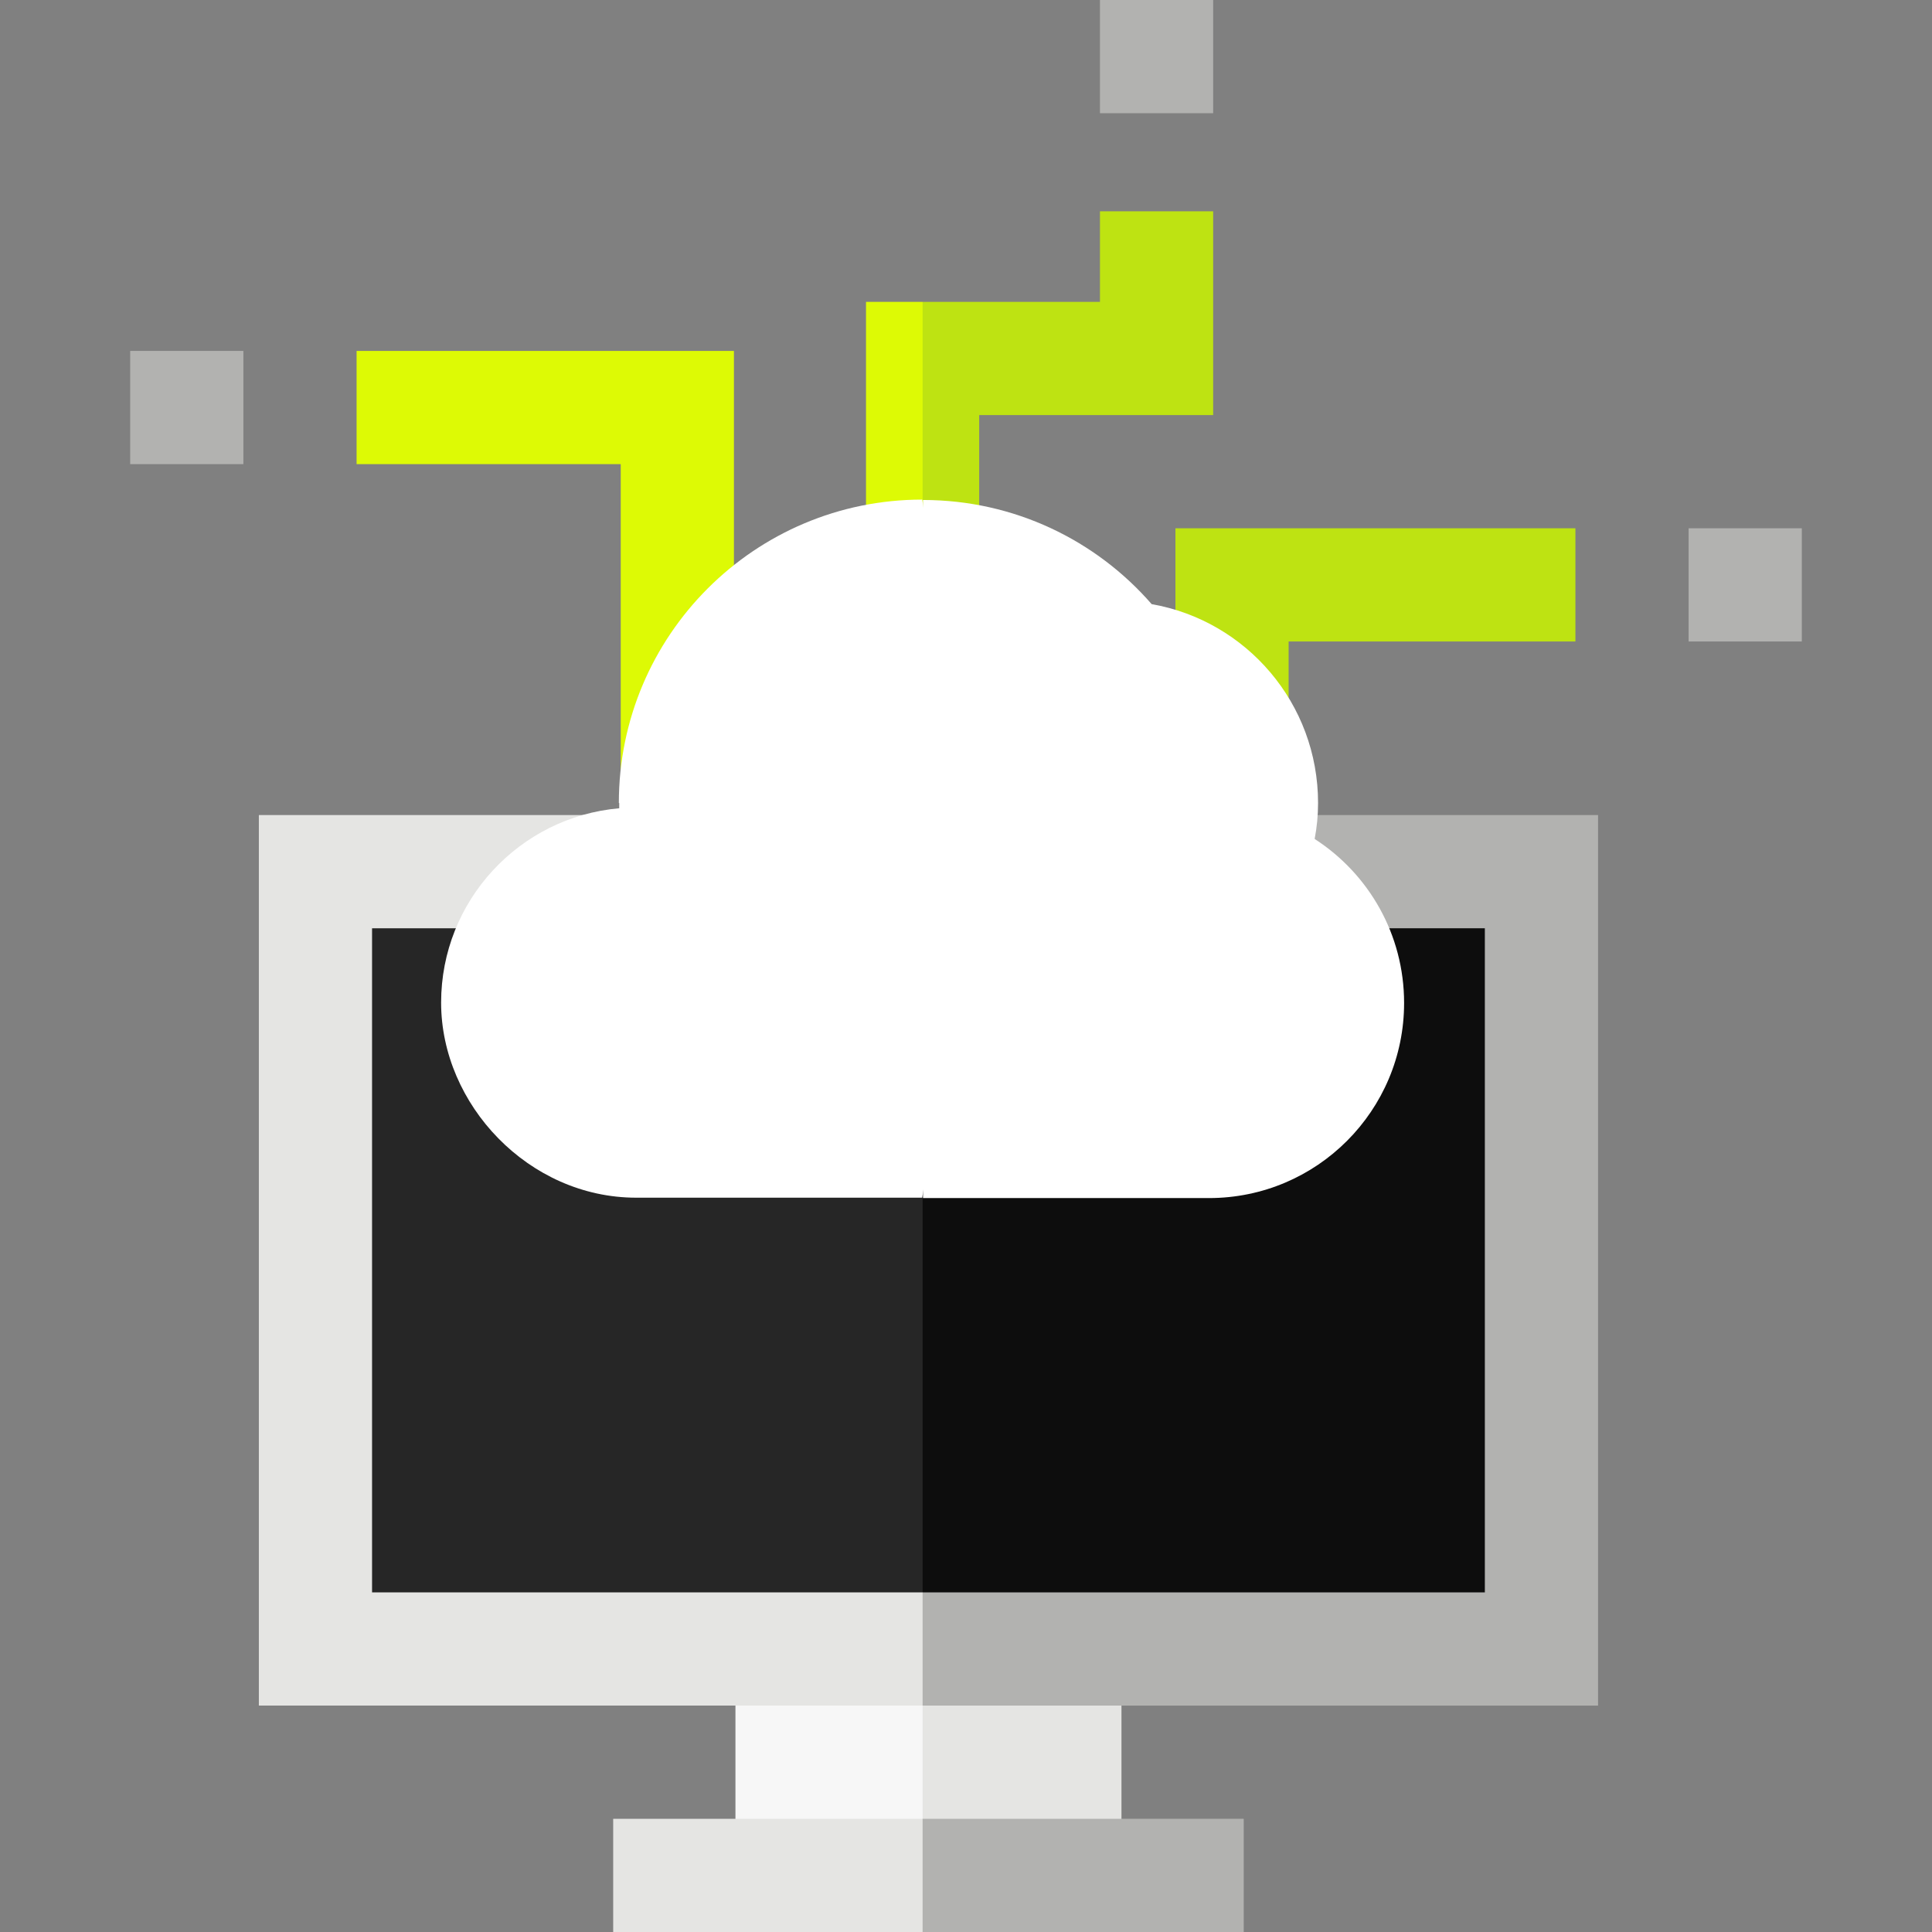
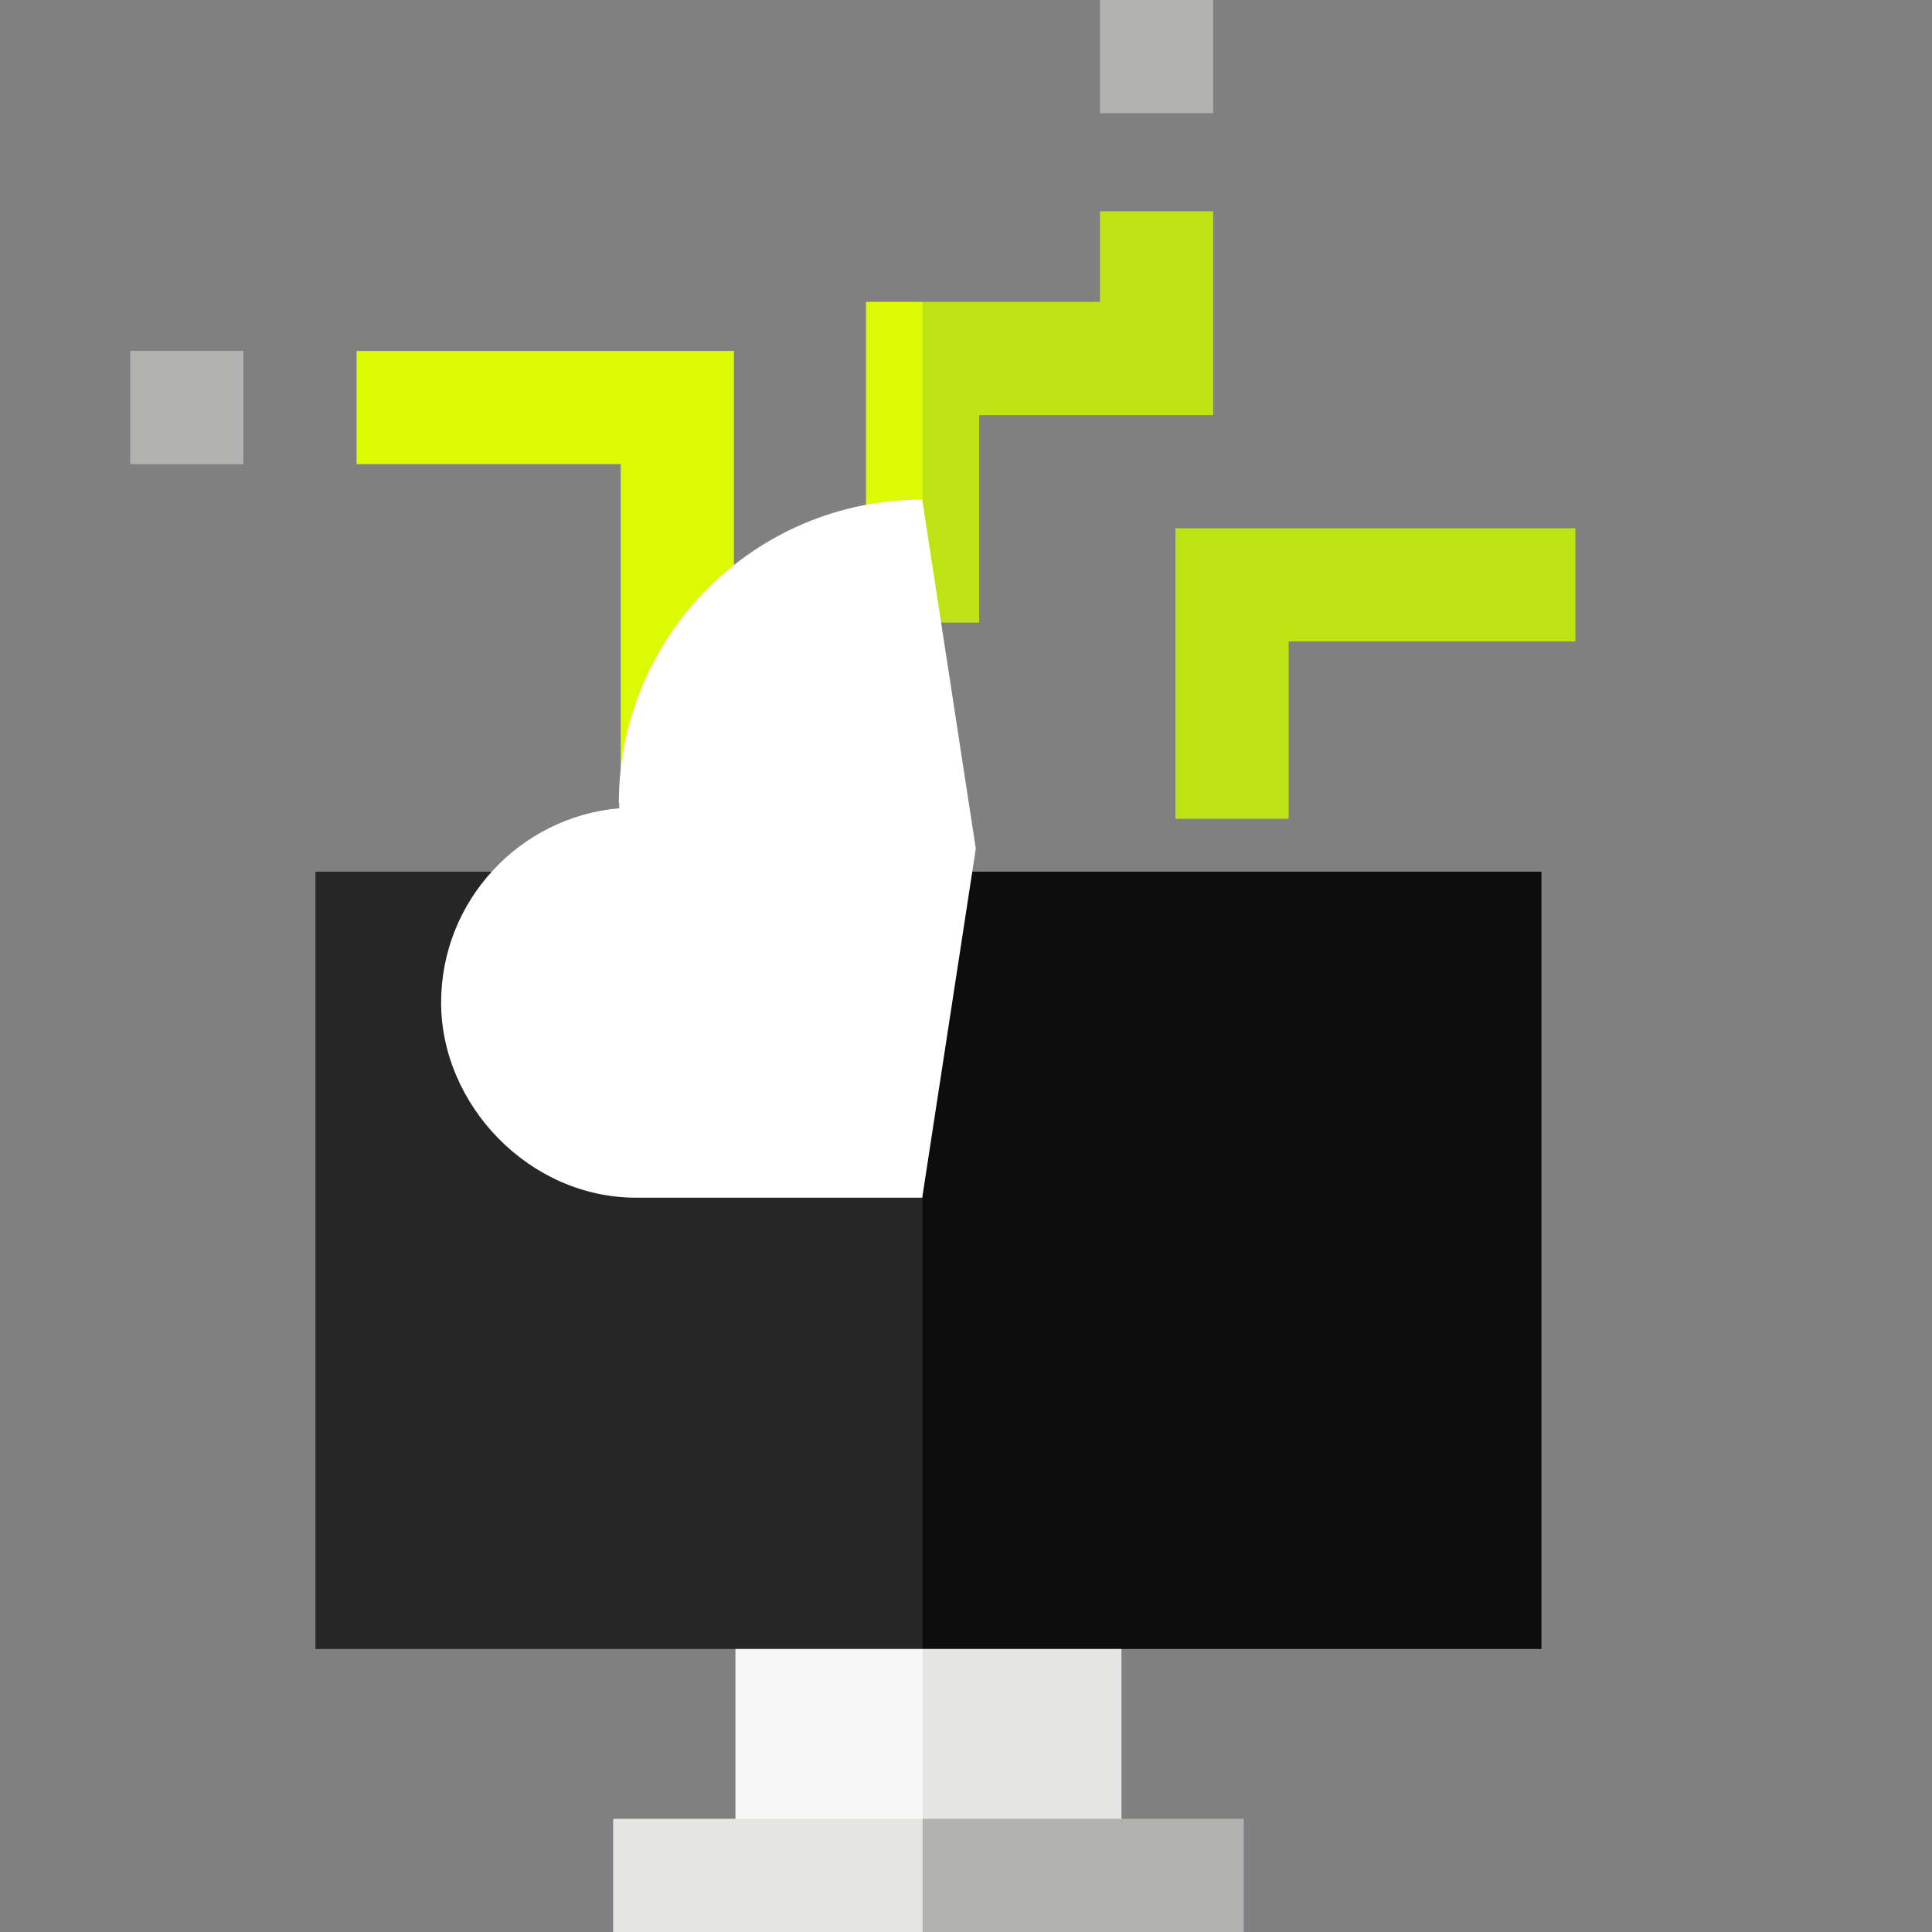
<svg xmlns="http://www.w3.org/2000/svg" id="Capa_1" version="1.1" viewBox="0 0 512 512">
  <rect x="0" y="0" width="512" height="512" fill="#808080" stroke="none" />
  <defs>
    <style>
      .st0 {
        fill: #262626;
      }

      .st1 {
        fill: #b2b2b0;
      }

      .st2 {
        fill: #0d0d0d;
      }

      .st3 {
        fill: #ddfa05;
      }

      .st4 {
        fill: #fff;
      }

      .st5 {
        fill: #bee312;
      }

      .st6 {
        fill: #f7f7f7;
      }

      .st7 {
        fill: #e5e5e3;
      }
    </style>
  </defs>
  <path class="st3" d="M229.5,80v85h15l7.5-42-7.5-43h-15Z" />
  <path class="st5" d="M291.5,56v24h-47v85h15v-55h62v-54h-30Z" />
  <path class="st0" d="M83.6,231v206h160.9l17.5-103-17.5-103H83.6Z" />
  <path class="st2" d="M244.5,231h164v206h-164v-206Z" />
  <path class="st3" d="M194.5,234h-30v-111h-70v-30h100v141Z" />
  <path class="st5" d="M341.5,217h-30v-77h106v30h-76v47Z" />
  <path class="st1" d="M291.5,0h30v30h-30V0Z" />
-   <path class="st1" d="M447.5,140h30v30h-30v-30Z" />
  <path class="st1" d="M34.5,93h30v30h-30v-30Z" />
  <path class="st6" d="M194.9,497h49.6l12-30-12-30h-49.6v60Z" />
  <path class="st7" d="M244.5,437h52.7v60h-52.7v-60Z" />
  <path class="st7" d="M162.5,512h82l14.2-15-14.2-15h-82v30Z" />
  <path class="st1" d="M244.5,482h85.1v30h-85.1v-30Z" />
-   <path class="st7" d="M98.6,422v-176h145.9l9.8-15-9.8-15H68.6v236h175.9l9.8-15-9.8-15H98.6Z" />
-   <path class="st1" d="M423.5,216h-179v30h149v176h-149v30h179v-236Z" />
  <path class="st4" d="M164.1,212.8c0,.5,0,1,0,1.4-26.4,2.3-47.2,24.5-47.2,51.5s23.2,51.7,51.7,51.7h75.8l14.2-92.5-14.2-92.5c-44.4,0-80.4,36-80.4,80.4h0Z" />
-   <path class="st4" d="M348.4,222.3c.6-3.1.9-6.3.9-9.5,0-26.4-19-48.3-44.1-52.7-14.7-16.9-36.4-27.6-60.6-27.6v185h75.8c28.6,0,51.7-23.2,51.7-51.7,0-18.2-9.4-34.2-23.6-43.4h0Z" />
</svg>